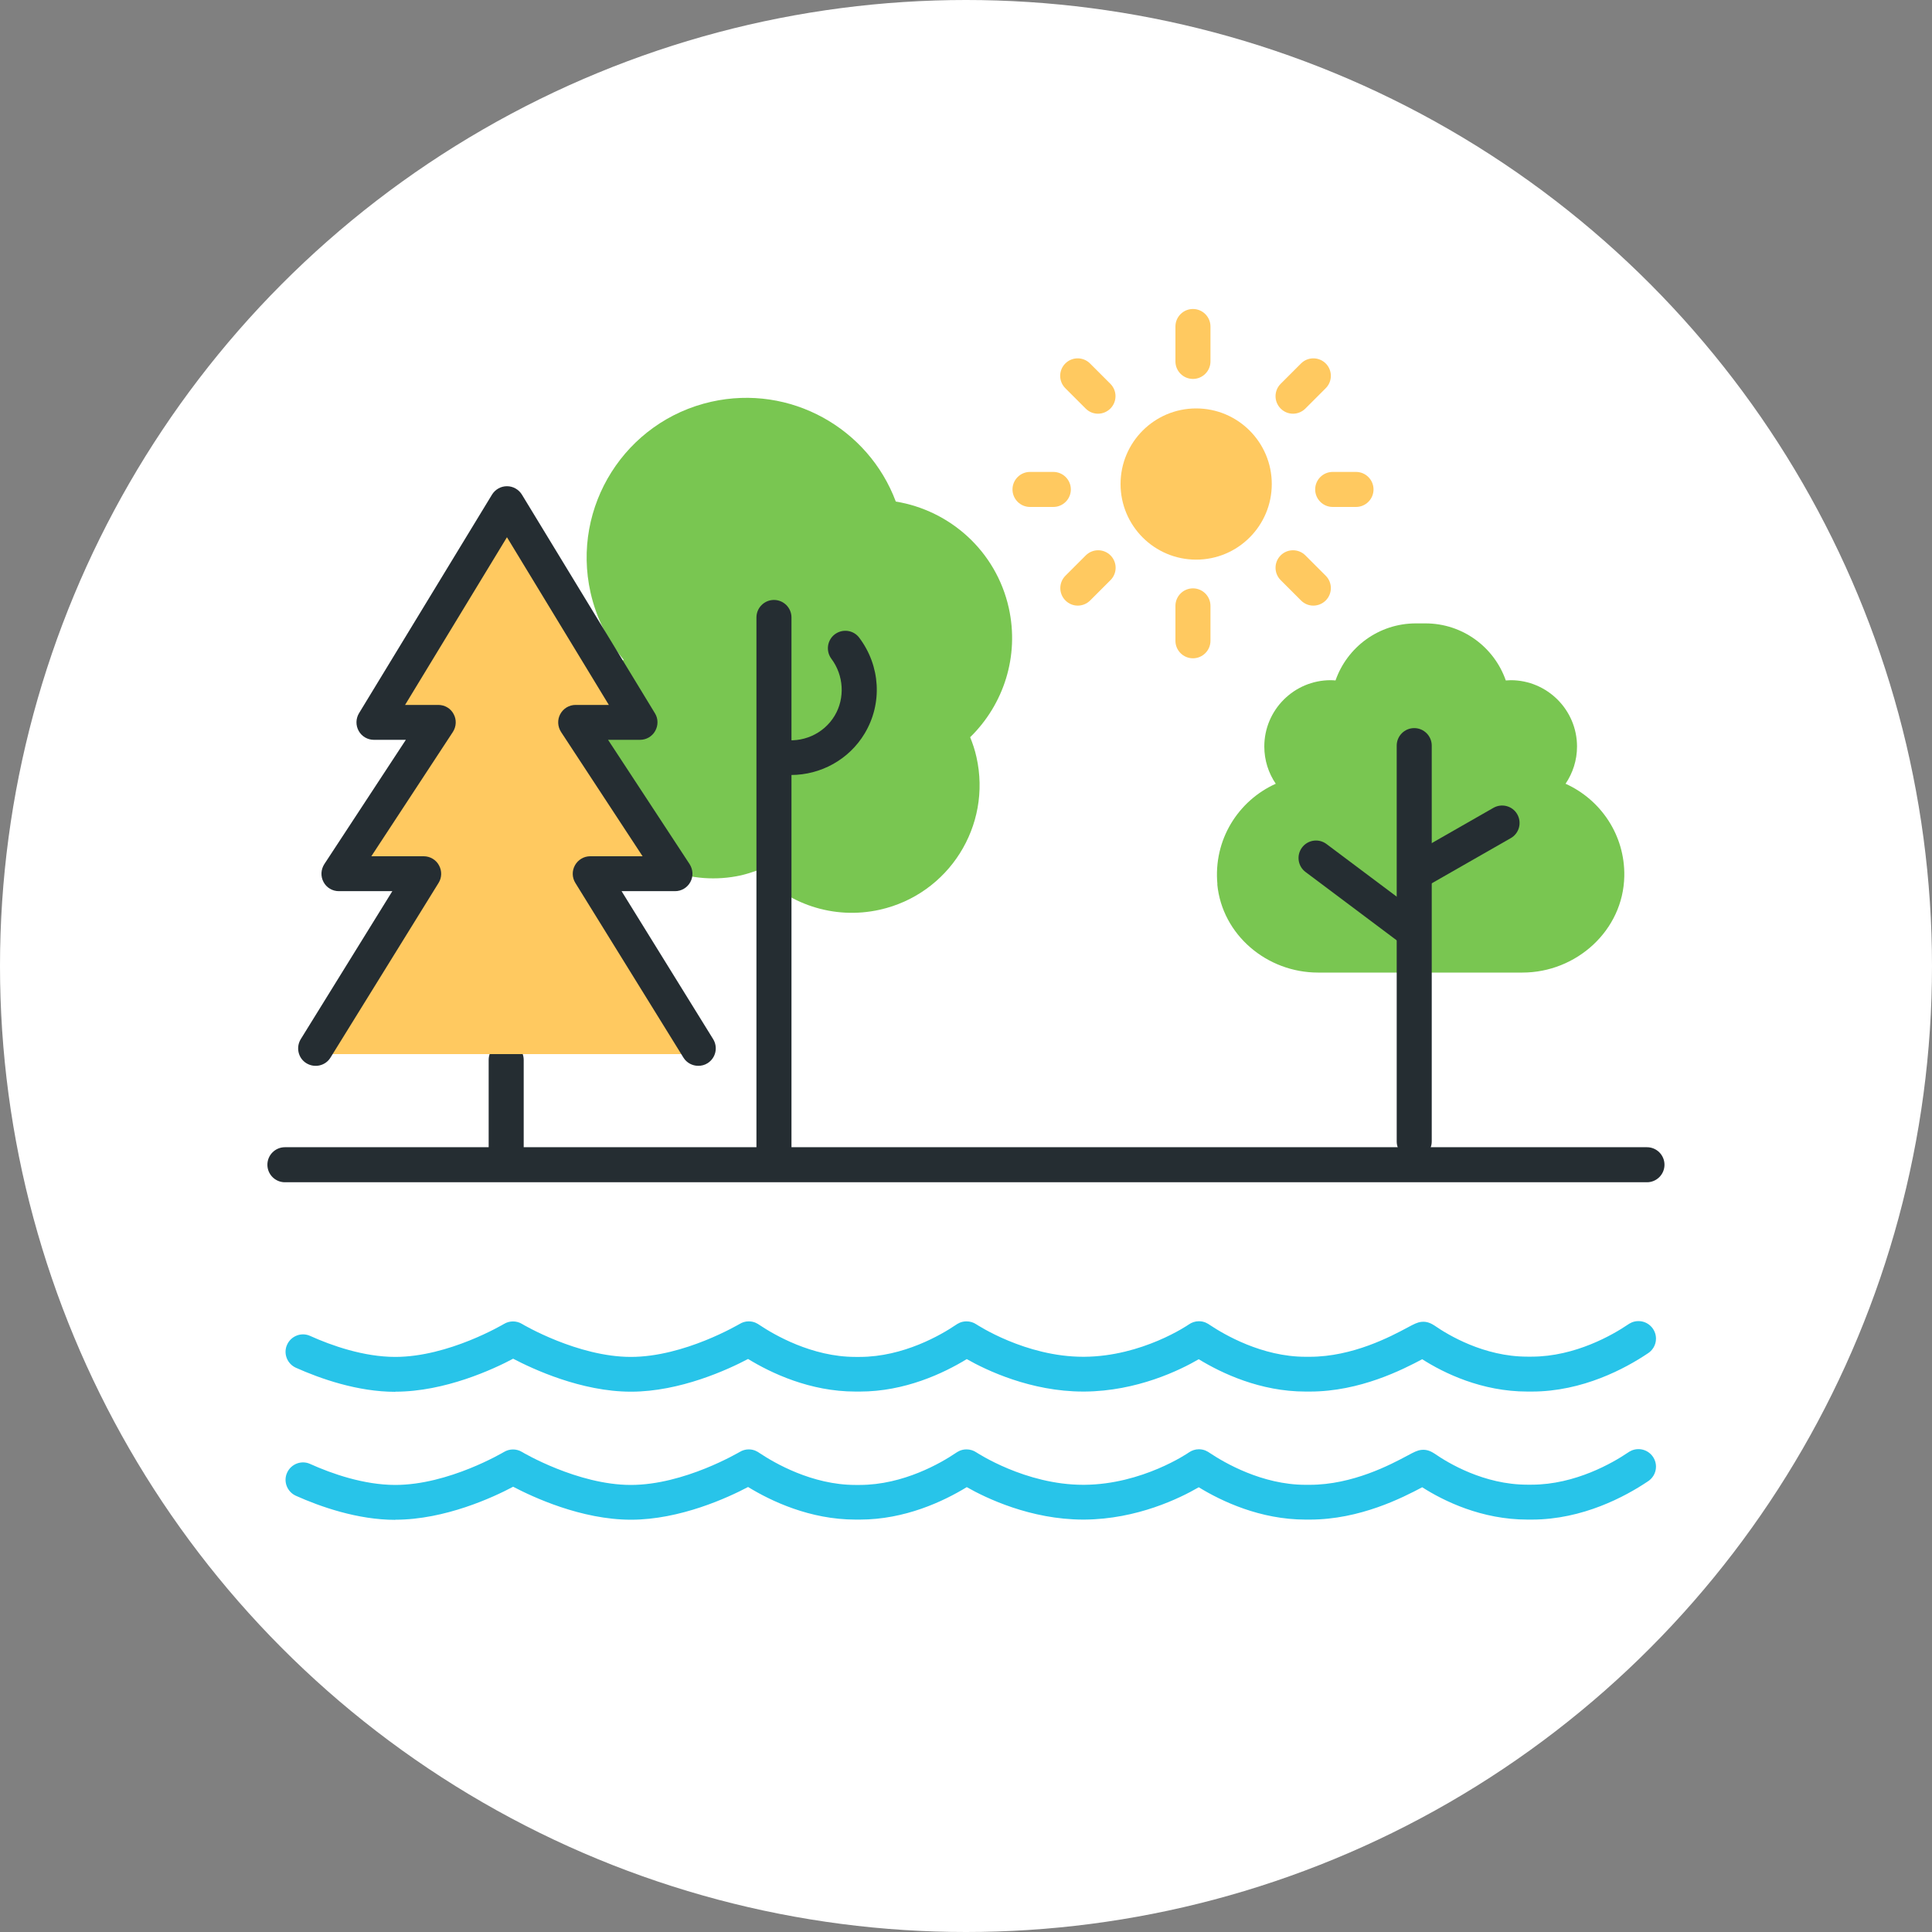
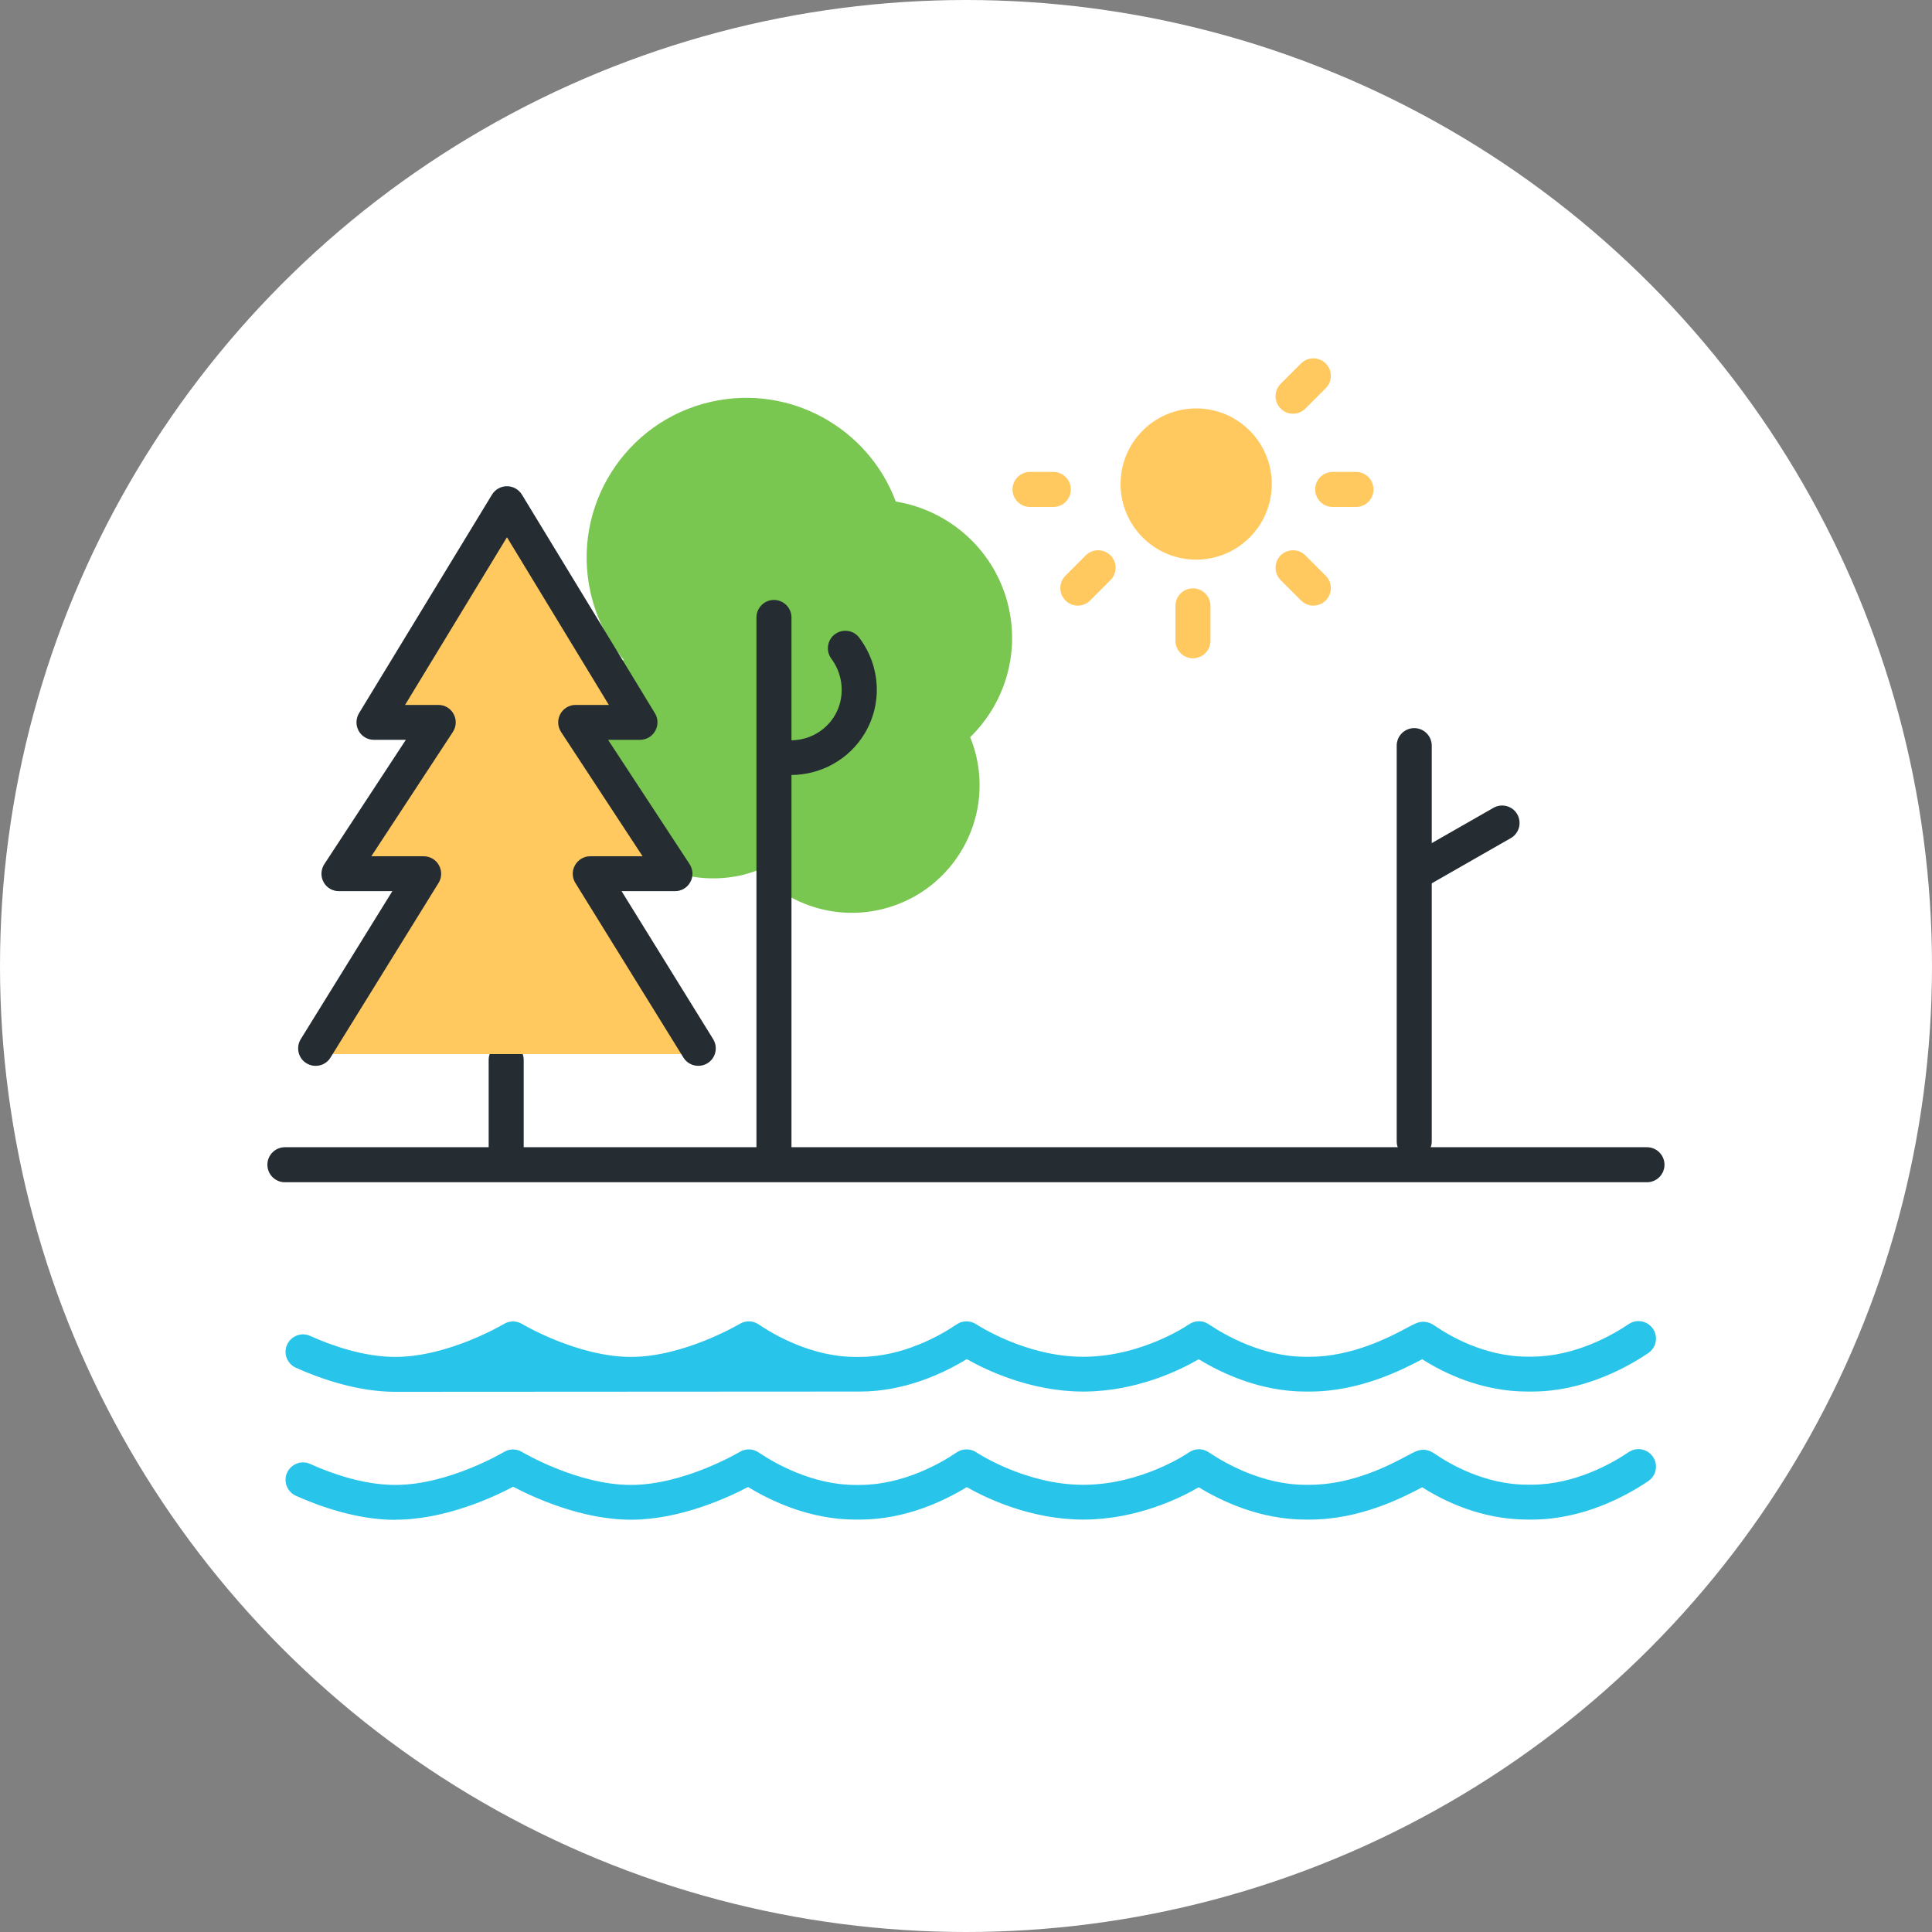
<svg xmlns="http://www.w3.org/2000/svg" id="_레이어_1" data-name="레이어 1" viewBox="0 0 150 150">
  <rect x="0" y="0" width="150" height="150" fill="#808080" stroke="none" />
  <defs>
    <style>
      .cls-1 {
        fill: #fff;
      }

      .cls-2 {
        fill: #79c651;
      }

      .cls-3 {
        fill: #28c4e9;
      }

      .cls-4 {
        fill: #ffc960;
      }

      .cls-5 {
        fill: #252d32;
      }
    </style>
  </defs>
  <circle class="cls-1" cx="75" cy="75" r="75" />
  <g>
-     <path class="cls-3" d="M30.69,108.06c-2.93,0-5.82-1.02-7.72-1.87-.68-.31-.99-1.11-.68-1.79.31-.68,1.11-.99,1.79-.68,1.66.75,4.16,1.63,6.61,1.63,4.15,0,8.4-2.54,8.44-2.56.43-.26.97-.26,1.4,0,.04.03,4.32,2.56,8.45,2.56,4.15,0,8.4-2.54,8.45-2.56.21-.13.45-.2.7-.2.42,0,.69.18.85.29,1.11.74,4.05,2.47,7.43,2.47h.34c3.39,0,6.33-1.72,7.44-2.47.16-.11.43-.29.85-.29.27,0,.54.08.76.23.04.02,3.8,2.52,8.3,2.52h.08c4.52-.03,8.08-2.48,8.12-2.51.23-.16.5-.25.78-.25.42,0,.69.18.85.29,1.11.74,4.05,2.47,7.43,2.47h.33c3.33,0,6.3-1.58,7.57-2.26.54-.29.77-.41,1.09-.45.48-.06.84.17,1.03.29,1.04.72,3.83,2.41,7.2,2.41h.34c3.39,0,6.33-1.72,7.44-2.47.16-.11.43-.29.85-.29.75,0,1.36.61,1.36,1.36,0,.5-.27.93-.67,1.17-1.69,1.13-5.01,2.94-8.97,2.94h-.34c-3.55,0-6.48-1.43-8.17-2.51-1.51.8-4.83,2.51-8.72,2.51h-.34c-3.51,0-6.51-1.42-8.29-2.51-1.46.85-4.79,2.48-8.87,2.51h-.1c-4.08,0-7.55-1.67-9.04-2.52-1.82,1.11-4.81,2.52-8.3,2.52h-.34c-3.54,0-6.56-1.44-8.34-2.53-1.55.82-5.28,2.54-9.09,2.54-3.86,0-7.62-1.76-9.15-2.56-1.52.81-5.29,2.56-9.14,2.56Z" />
+     <path class="cls-3" d="M30.69,108.06c-2.93,0-5.82-1.02-7.72-1.87-.68-.31-.99-1.11-.68-1.79.31-.68,1.11-.99,1.79-.68,1.66.75,4.16,1.63,6.61,1.63,4.15,0,8.4-2.54,8.44-2.56.43-.26.97-.26,1.4,0,.04.03,4.32,2.56,8.45,2.56,4.15,0,8.4-2.54,8.45-2.56.21-.13.45-.2.7-.2.42,0,.69.18.85.29,1.11.74,4.05,2.47,7.43,2.47h.34c3.39,0,6.33-1.72,7.44-2.47.16-.11.43-.29.85-.29.27,0,.54.08.76.23.04.02,3.8,2.52,8.3,2.52h.08c4.52-.03,8.08-2.48,8.12-2.51.23-.16.5-.25.78-.25.42,0,.69.18.85.29,1.11.74,4.05,2.47,7.43,2.47h.33c3.33,0,6.3-1.58,7.57-2.26.54-.29.77-.41,1.09-.45.48-.06.84.17,1.03.29,1.04.72,3.83,2.41,7.2,2.41h.34c3.39,0,6.33-1.72,7.44-2.47.16-.11.43-.29.85-.29.75,0,1.36.61,1.36,1.36,0,.5-.27.93-.67,1.17-1.69,1.13-5.01,2.94-8.97,2.94h-.34c-3.55,0-6.48-1.43-8.17-2.51-1.51.8-4.83,2.51-8.72,2.51h-.34c-3.51,0-6.51-1.42-8.29-2.51-1.46.85-4.79,2.48-8.87,2.51h-.1c-4.08,0-7.55-1.67-9.04-2.52-1.82,1.11-4.81,2.52-8.3,2.52h-.34Z" />
    <path class="cls-3" d="M30.69,118c-2.93,0-5.82-1.02-7.72-1.87-.68-.31-.99-1.11-.68-1.79.31-.68,1.11-.99,1.79-.68,1.66.75,4.16,1.63,6.61,1.63,4.15,0,8.4-2.54,8.44-2.56.43-.26.97-.26,1.4,0,.04.03,4.32,2.56,8.45,2.56,4.15,0,8.4-2.54,8.45-2.56.21-.13.45-.2.7-.2.42,0,.69.18.85.29,1.11.74,4.05,2.47,7.43,2.47h.34c3.39,0,6.33-1.72,7.44-2.47.16-.11.43-.29.85-.29.27,0,.54.08.76.23.04.02,3.8,2.52,8.3,2.52h.08c4.52-.03,8.08-2.48,8.12-2.51.23-.16.5-.25.78-.25.42,0,.69.18.85.29,1.11.74,4.05,2.47,7.43,2.47h.33c3.33,0,6.3-1.58,7.57-2.26.54-.29.77-.41,1.09-.45.48-.06.84.17,1.03.29,1.04.72,3.83,2.41,7.2,2.41h.34c3.39,0,6.33-1.72,7.44-2.47.16-.11.43-.29.85-.29.75,0,1.36.61,1.36,1.36,0,.5-.27.93-.67,1.17-1.69,1.13-5.01,2.94-8.97,2.94h-.34c-3.55,0-6.48-1.43-8.17-2.51-1.51.8-4.83,2.51-8.72,2.51h-.34c-3.51,0-6.51-1.42-8.29-2.51-1.46.85-4.79,2.48-8.87,2.51h-.1c-4.08,0-7.55-1.67-9.04-2.52-1.82,1.11-4.81,2.52-8.3,2.52h-.34c-3.54,0-6.56-1.44-8.34-2.53-1.55.82-5.28,2.54-9.09,2.54-3.86,0-7.62-1.76-9.15-2.56-1.52.81-5.29,2.56-9.14,2.56Z" />
    <path class="cls-2" d="M75.34,57.22c2.57-2.52,3.82-6.26,2.98-10.03-.99-4.41-4.56-7.56-8.77-8.25-2.14-5.71-8.2-9.12-14.32-7.75-6.68,1.5-10.88,8.14-9.38,14.82.45,1.99,1.35,3.75,2.57,5.21-.42.42-.79.89-1.14,1.37l2.4,3.95h-4.07c-.07.39-.12.8-.14,1.2l6.44,9.83c1.74.65,3.68.82,5.63.39.42-.1.83-.23,1.23-.37,2.32,2.57,5.92,3.85,9.54,3.04,5.35-1.2,8.71-6.51,7.5-11.86-.12-.54-.29-1.05-.49-1.54Z" />
-     <path class="cls-4" d="M92.62,29.42c-.75,0-1.36-.61-1.36-1.36v-2.71c0-.75.61-1.36,1.36-1.36s1.36.61,1.36,1.36v2.71c0,.75-.61,1.36-1.36,1.36Z" />
    <path class="cls-4" d="M92.62,51.11c-.75,0-1.36-.61-1.36-1.36v-2.71c0-.75.61-1.36,1.36-1.36s1.36.61,1.36,1.36v2.71c0,.75-.61,1.36-1.36,1.36Z" />
    <circle class="cls-4" cx="92.87" cy="37.58" r="5.87" />
-     <path class="cls-4" d="M85.25,32.12c-.35,0-.69-.13-.96-.4l-1.58-1.58c-.53-.53-.53-1.39,0-1.92.53-.53,1.39-.53,1.92,0l1.58,1.58c.53.53.53,1.39,0,1.92-.26.26-.61.4-.96.4Z" />
    <path class="cls-4" d="M101.97,47.02c-.35,0-.69-.13-.96-.4l-1.58-1.58c-.53-.53-.53-1.39,0-1.92.53-.53,1.39-.53,1.92,0l1.58,1.58c.53.53.53,1.39,0,1.92-.26.26-.61.4-.96.4Z" />
    <path class="cls-4" d="M81.78,39.36h-1.81c-.75,0-1.36-.61-1.36-1.36s.61-1.36,1.36-1.36h1.81c.75,0,1.36.61,1.36,1.36s-.61,1.36-1.36,1.36Z" />
    <path class="cls-4" d="M105.28,39.36h-1.81c-.75,0-1.36-.61-1.36-1.36s.61-1.36,1.36-1.36h1.81c.75,0,1.36.61,1.36,1.36s-.61,1.36-1.36,1.36Z" />
    <path class="cls-4" d="M83.68,47.02c-.35,0-.69-.13-.96-.4-.53-.53-.53-1.39,0-1.92l1.58-1.58c.53-.53,1.39-.53,1.92,0,.53.53.53,1.39,0,1.92l-1.58,1.58c-.26.26-.61.4-.96.4Z" />
    <path class="cls-4" d="M100.39,32.12c-.35,0-.69-.13-.96-.4-.53-.53-.53-1.39,0-1.92l1.58-1.58c.53-.53,1.39-.53,1.92,0s.53,1.39,0,1.92l-1.58,1.58c-.26.26-.61.4-.96.4Z" />
    <path class="cls-5" d="M39.3,90.88c-.75,0-1.36-.61-1.36-1.36v-7.23c0-.75.61-1.36,1.36-1.36s1.36.61,1.36,1.36v7.23c0,.75-.61,1.36-1.36,1.36Z" />
    <polygon class="cls-4" points="54.21 81.84 45.82 68.29 52.4 68.29 44.7 56.54 49.69 56.54 39.37 39.55 29.04 56.54 34.03 56.54 26.33 68.29 32.91 68.29 24.52 81.84 54.21 81.84" />
    <path class="cls-5" d="M54.21,82.75c-.45,0-.9-.23-1.15-.64l-8.39-13.56c-.26-.42-.27-.94-.03-1.37.24-.43.69-.7,1.18-.7h4.07l-6.33-9.65c-.27-.42-.3-.95-.06-1.39.24-.44.69-.71,1.19-.71h2.58l-7.91-13.02-7.91,13.02h2.58c.5,0,.96.27,1.19.71.24.44.21.97-.06,1.39l-6.33,9.65h4.07c.49,0,.95.27,1.18.7.24.43.23.96-.03,1.37l-8.39,13.56c-.39.64-1.23.83-1.87.44-.64-.39-.83-1.23-.44-1.87l7.11-11.49h-4.15c-.5,0-.96-.27-1.19-.71-.24-.44-.21-.97.06-1.39l6.33-9.65h-2.48c-.49,0-.94-.26-1.18-.69-.24-.43-.23-.95.02-1.37l10.33-16.98c.25-.4.68-.65,1.16-.65s.91.25,1.16.65l10.33,16.98c.26.42.26.94.02,1.37-.24.43-.69.69-1.18.69h-2.48l6.33,9.65c.27.42.3.95.06,1.39-.24.44-.69.71-1.19.71h-4.15l7.11,11.49c.39.64.2,1.47-.44,1.87-.22.14-.47.2-.71.2Z" />
    <path class="cls-5" d="M60.09,90.88c-.75,0-1.36-.61-1.36-1.36v-41.58c0-.75.61-1.36,1.36-1.36s1.36.61,1.36,1.36v41.58c0,.75-.61,1.36-1.36,1.36Z" />
    <path class="cls-5" d="M61.41,60.19c-.43,0-.87-.04-1.3-.13-.73-.15-1.21-.86-1.07-1.59.15-.73.87-1.21,1.59-1.07,1.64.33,3.32-.41,4.17-1.83.82-1.36.71-3.14-.25-4.42-.45-.6-.33-1.45.26-1.9.6-.45,1.45-.34,1.9.26,1.65,2.19,1.82,5.11.42,7.44-1.21,2.02-3.4,3.22-5.72,3.22Z" />
    <path class="cls-5" d="M127.88,91.79H22.12c-.75,0-1.36-.61-1.36-1.36s.61-1.36,1.36-1.36h105.75c.75,0,1.36.61,1.36,1.36s-.61,1.36-1.36,1.36Z" />
-     <path class="cls-2" d="M94.52,68.66c-.33-3.46,1.62-6.5,4.53-7.81-.56-.82-.89-1.82-.89-2.89,0-2.84,2.31-5.15,5.15-5.15.13,0,.25.01.38.02.9-2.58,3.35-4.43,6.24-4.43h.74c2.89,0,5.34,1.85,6.24,4.43.13,0,.25-.02.38-.02,2.84,0,5.15,2.31,5.15,5.15,0,1.07-.33,2.06-.89,2.89,2.73,1.23,4.62,3.99,4.56,7.18-.08,4.2-3.71,7.48-7.91,7.48h-15.87c-3.96,0-7.44-2.92-7.82-6.85Z" />
    <path class="cls-5" d="M110.3,68.87c-.47,0-.93-.25-1.18-.68-.37-.65-.15-1.48.5-1.85l6.33-3.62c.65-.37,1.48-.15,1.85.5.37.65.15,1.48-.5,1.85l-6.33,3.62c-.21.12-.44.18-.67.18Z" />
    <path class="cls-5" d="M109.8,89.98c-.75,0-1.36-.61-1.36-1.36v-30.73c0-.75.61-1.36,1.36-1.36s1.36.61,1.36,1.36v30.73c0,.75-.61,1.36-1.36,1.36Z" />
-     <path class="cls-5" d="M109.4,73.39c-.28,0-.57-.09-.81-.27l-7.23-5.42c-.6-.45-.72-1.3-.27-1.9.45-.6,1.3-.72,1.9-.27l7.23,5.42c.6.45.72,1.3.27,1.9-.27.35-.67.54-1.09.54Z" />
  </g>
</svg>